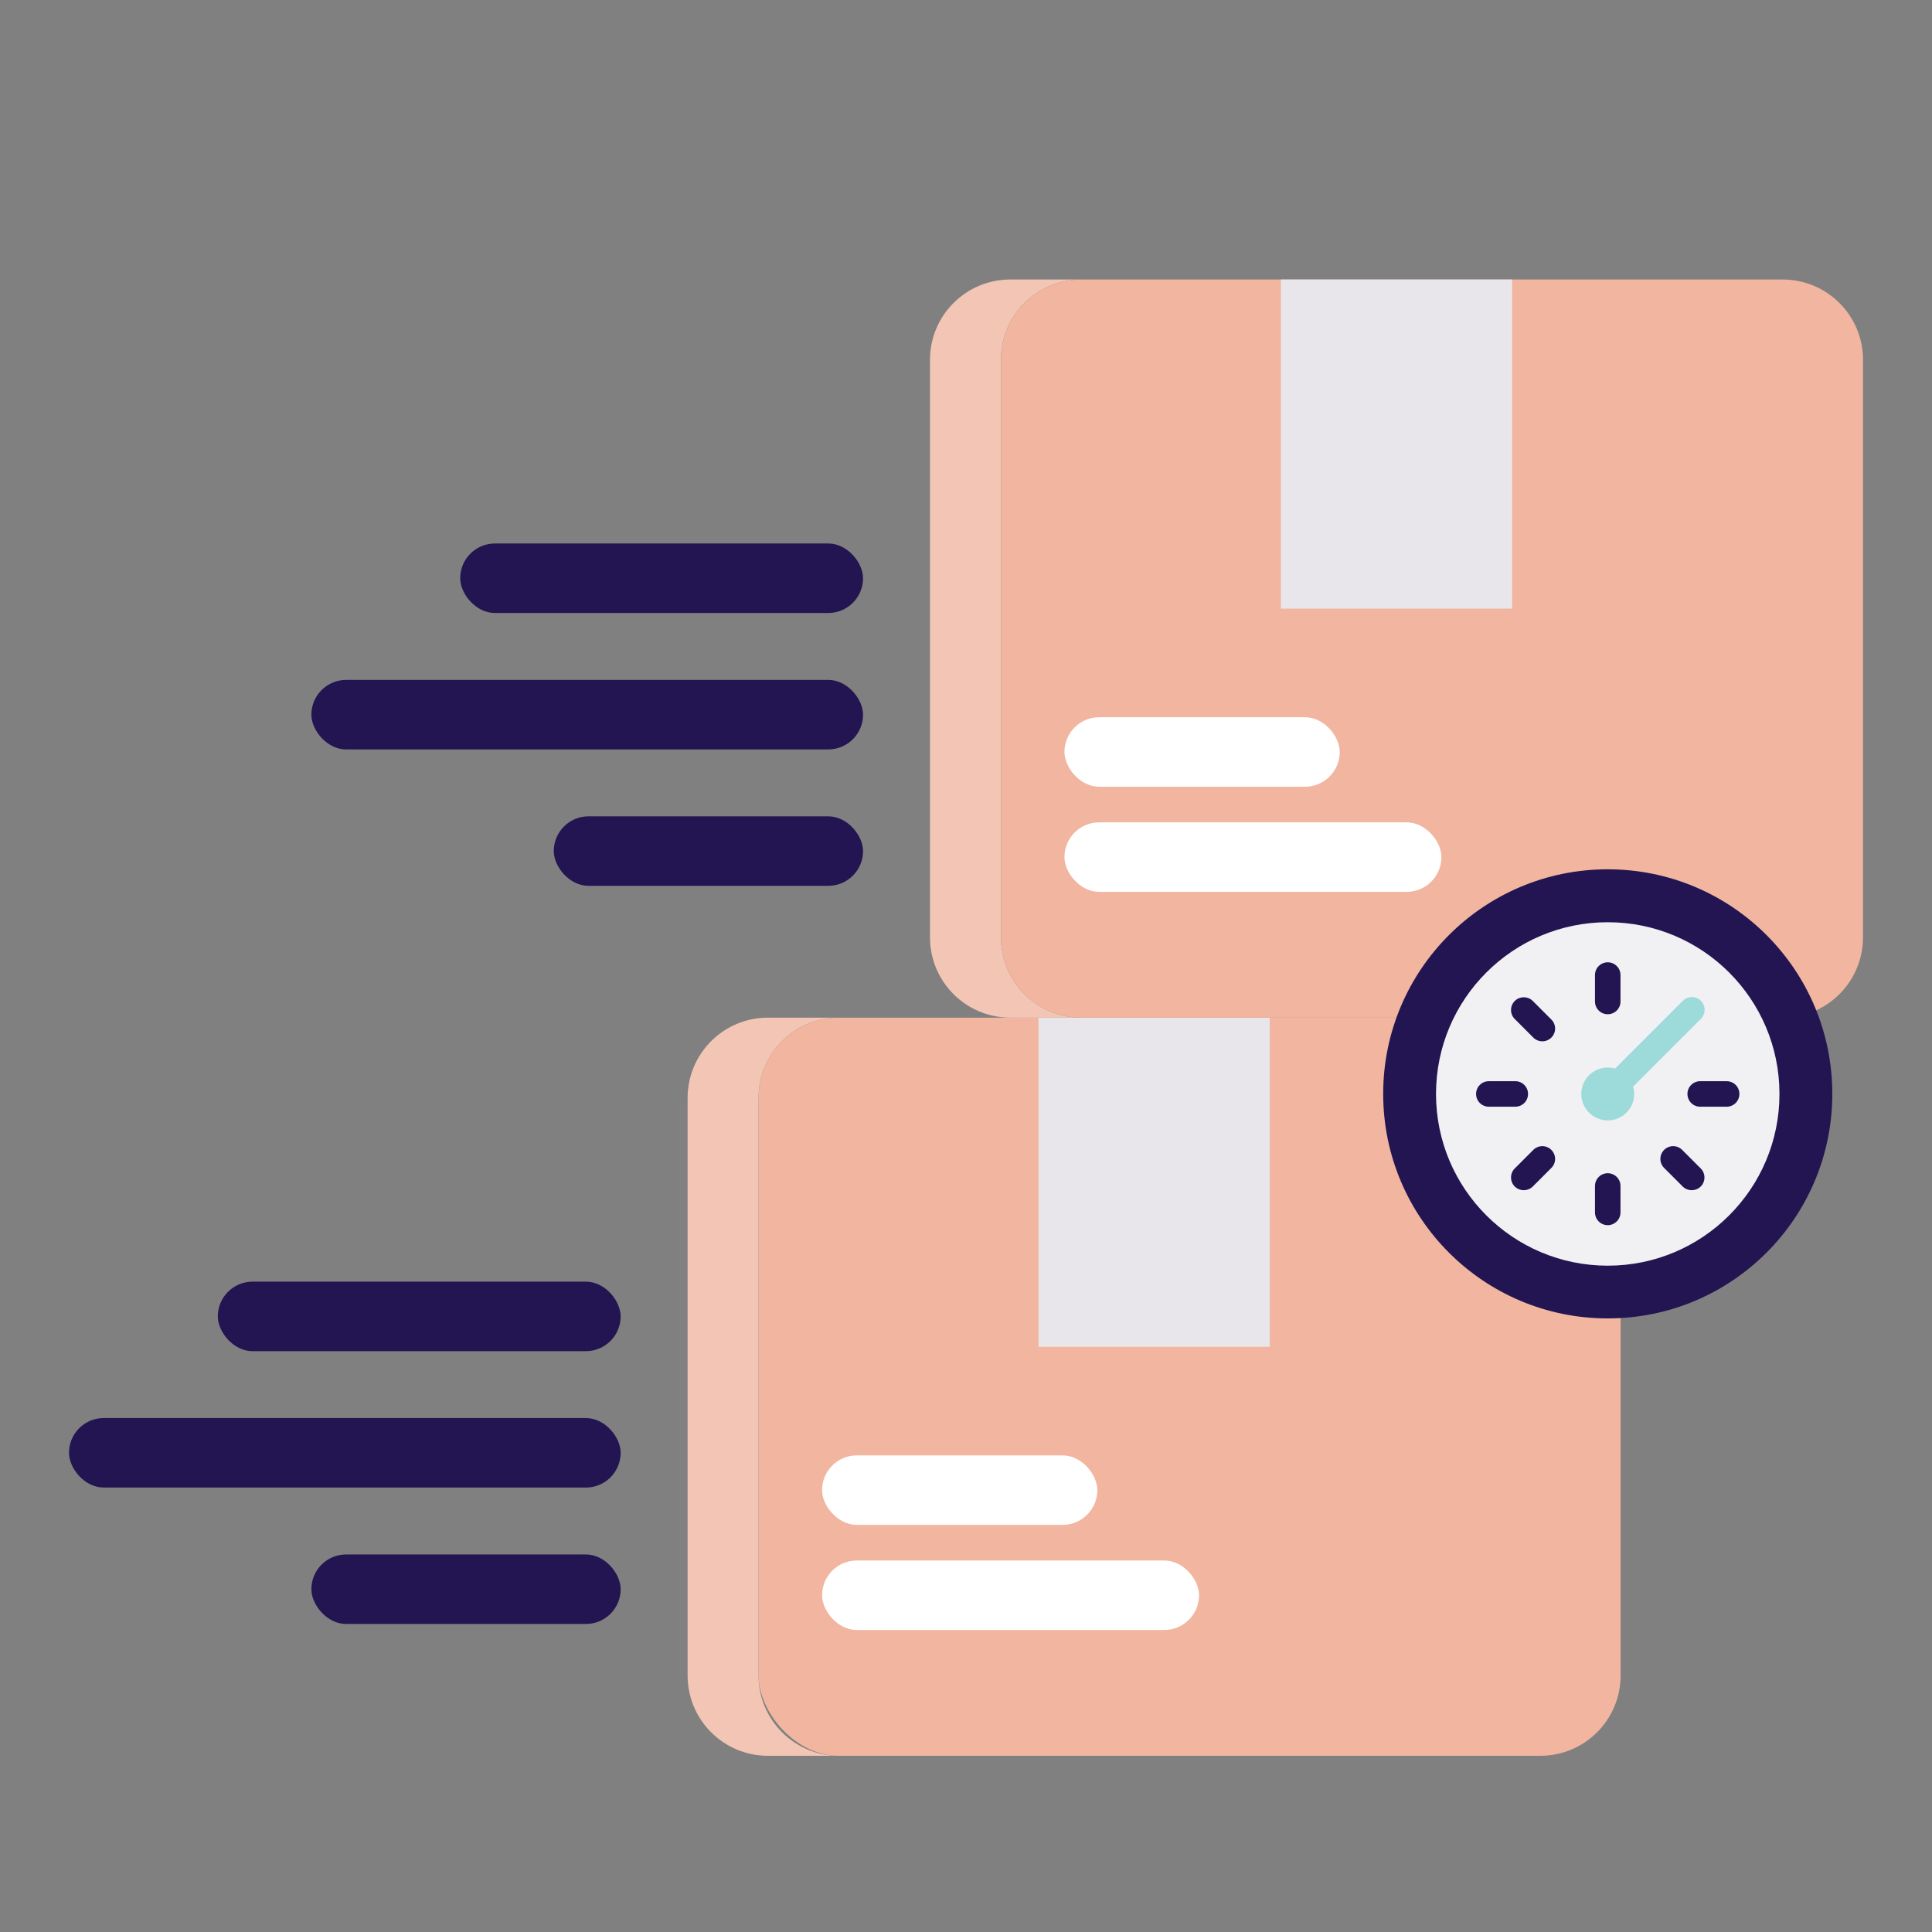
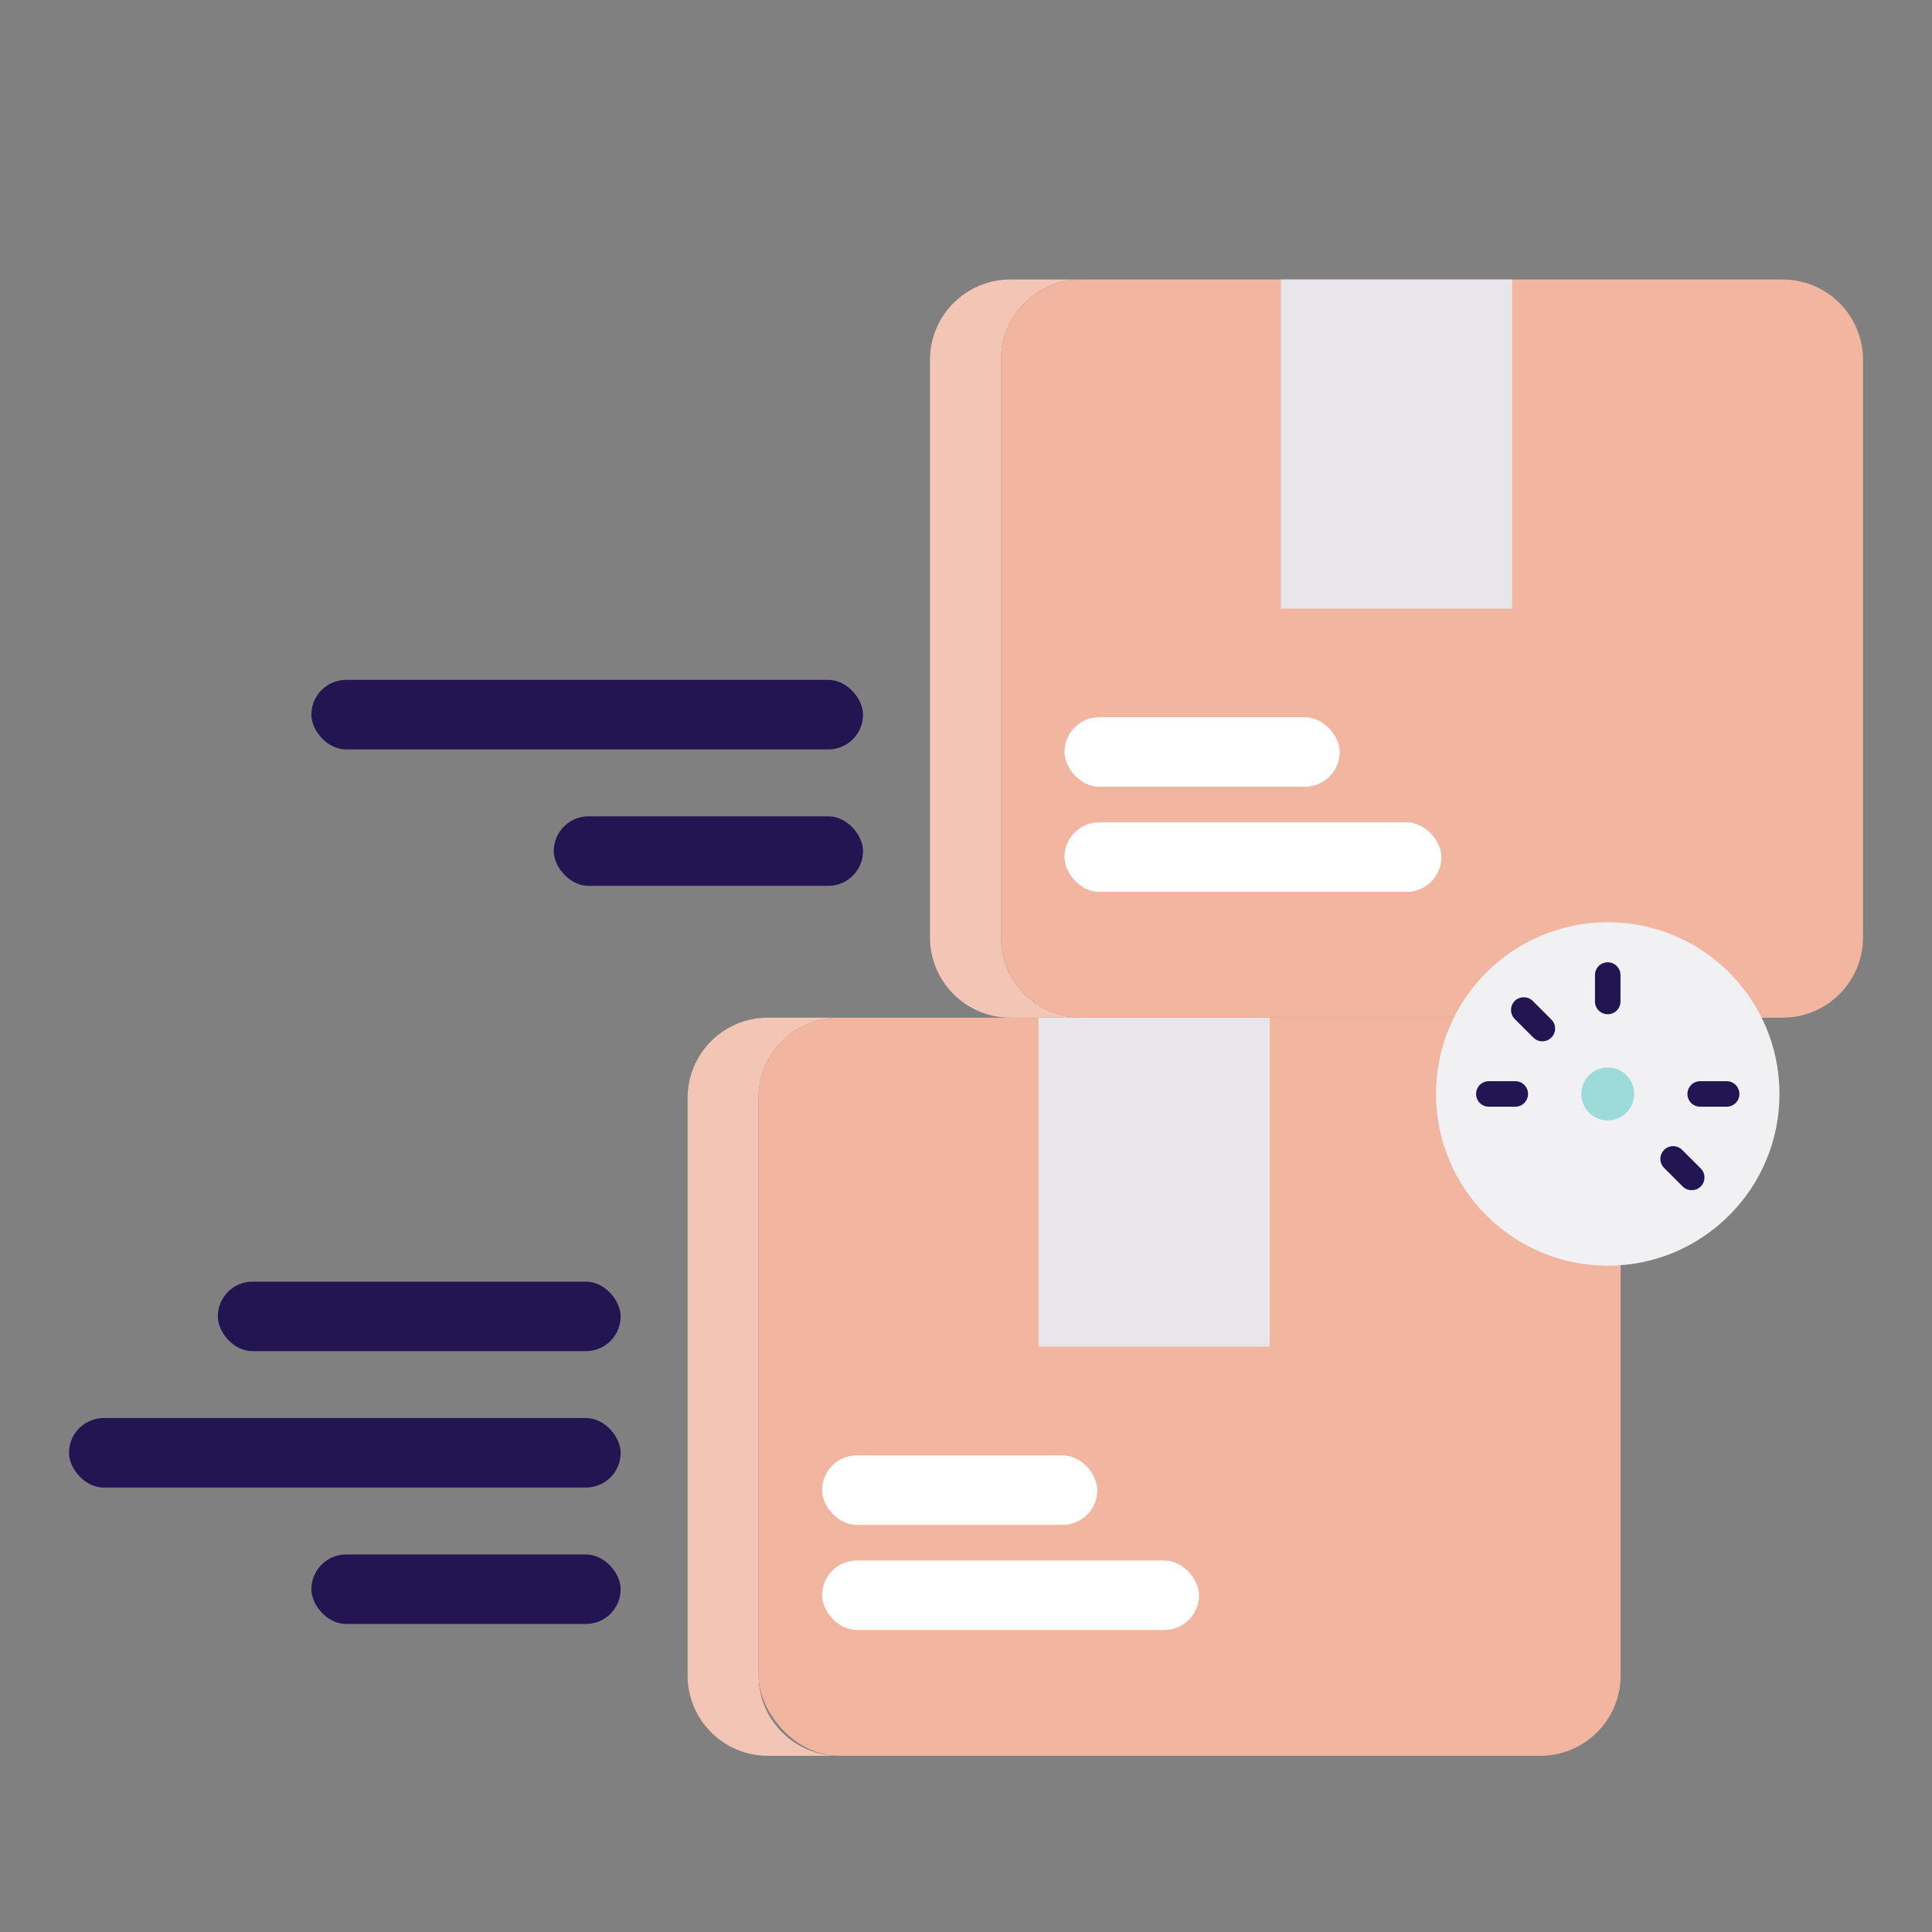
<svg xmlns="http://www.w3.org/2000/svg" id="Layer_1" data-name="Layer 1" viewBox="0 0 1400 1400">
  <rect x="0" y="0" width="1400" height="1400" fill="#808080" stroke="none" />
  <defs>
    <style>
      .cls-1 {
        fill: #f1b5a0;
      }

      .cls-2 {
        fill: #e8e6eb;
      }

      .cls-3 {
        fill: #fff;
      }

      .cls-4 {
        fill: #f2c5b5;
      }

      .cls-5 {
        fill: #f1f0f3;
      }

      .cls-6 {
        fill: #9cdbd9;
      }

      .cls-7 {
        fill: #221551;
      }
    </style>
  </defs>
  <g>
    <g>
      <path class="cls-4" d="m549.68,1214.13v-418.51c0-32.14,26.05-58.19,58.19-58.19h-51.42c-32.14,0-58.19,26.05-58.19,58.19v418.51c0,32.14,26.05,58.19,58.19,58.19h51.42c-32.14,0-58.19-26.05-58.19-58.19Z" />
      <rect class="cls-1" x="549.68" y="737.43" width="624.68" height="534.89" rx="58.19" ry="58.19" />
    </g>
    <rect class="cls-2" x="752.53" y="737.43" width="167.56" height="238.48" />
    <rect class="cls-3" x="595.7" y="1054.62" width="199.48" height="50.37" rx="25.19" ry="25.19" />
    <rect class="cls-3" x="595.7" y="1130.79" width="273.17" height="50.37" rx="25.19" ry="25.19" />
  </g>
  <rect class="cls-7" x="157.84" y="928.72" width="291.91" height="50.37" rx="25.19" ry="25.19" transform="translate(607.58 1907.82) rotate(-180)" />
  <rect class="cls-7" x="225.64" y="1126.42" width="224.11" height="50.37" rx="25.19" ry="25.19" transform="translate(675.39 2303.21) rotate(-180)" />
  <rect class="cls-7" x="50" y="1027.57" width="399.75" height="50.37" rx="25.19" ry="25.19" transform="translate(499.75 2105.51) rotate(180)" />
  <g>
    <g>
      <g>
        <path class="cls-4" d="m725.32,679.24v-418.51c0-32.14,26.05-58.19,58.19-58.19h-51.42c-32.14,0-58.19,26.05-58.19,58.19v418.51c0,32.14,26.05,58.19,58.19,58.19h51.42c-32.14,0-58.19-26.05-58.19-58.19Z" />
        <path class="cls-1" d="m783.51,202.54h508.31c32.11,0,58.19,26.07,58.19,58.19v418.51c0,32.12-26.07,58.19-58.19,58.19h-508.31c-32.11,0-58.19-26.07-58.19-58.19v-418.51c0-32.11,26.07-58.19,58.19-58.19Z" />
      </g>
      <rect class="cls-2" x="928.17" y="202.54" width="167.56" height="238.48" />
      <rect class="cls-3" x="771.34" y="519.73" width="199.48" height="50.37" rx="25.19" ry="25.19" />
      <rect class="cls-3" x="771.34" y="595.91" width="273.17" height="50.37" rx="25.19" ry="25.19" />
    </g>
-     <rect class="cls-7" x="333.48" y="393.84" width="291.91" height="50.37" rx="25.19" ry="25.19" transform="translate(958.87 838.04) rotate(-180)" />
    <rect class="cls-7" x="401.28" y="591.53" width="224.11" height="50.37" rx="25.19" ry="25.19" transform="translate(1026.67 1233.44) rotate(180)" />
    <rect class="cls-7" x="225.64" y="492.68" width="399.75" height="50.37" rx="25.19" ry="25.19" transform="translate(851.03 1035.74) rotate(180)" />
  </g>
  <g>
-     <circle class="cls-7" cx="1165.03" cy="792.65" r="162.72" />
    <g>
      <circle class="cls-5" cx="1165.03" cy="792.72" r="124.44" />
      <g>
-         <path class="cls-6" d="m1168.86,798.13c-5.12,0-9.24-4.15-9.24-9.24,0-2.44.97-4.8,2.72-6.55l57.08-57.08c3.58-3.62,9.45-3.65,13.07-.07,3.62,3.58,3.65,9.45.07,13.07l-.07.07-57.08,57.08c-1.72,1.72-4.08,2.72-6.55,2.72Z" />
        <circle class="cls-6" cx="1165.03" cy="792.72" r="19.16" />
      </g>
      <g>
        <path class="cls-7" d="m1165.03,734.96c-5.12,0-9.24-4.15-9.24-9.24v-19.16c0-5.12,4.15-9.24,9.24-9.24s9.24,4.15,9.24,9.24v19.16c0,5.12-4.15,9.24-9.24,9.24h0Z" />
        <path class="cls-7" d="m1251.19,801.96h-19.16c-5.12,0-9.24-4.12-9.24-9.24s4.12-9.24,9.24-9.24h19.16c5.12,0,9.24,4.12,9.24,9.24s-4.12,9.24-9.24,9.24h0Zm-133.54-47.38c-2.44,0-4.8-.97-6.55-2.72l-13.54-13.54c-3.55-3.65-3.47-9.53.18-13.07,3.58-3.47,9.31-3.47,12.89,0l13.54,13.54c3.62,3.62,3.62,9.45,0,13.07-1.72,1.72-4.08,2.72-6.55,2.72h.04Zm-19.62,47.38h-19.16c-5.12,0-9.24-4.12-9.24-9.24s4.12-9.24,9.24-9.24h19.16c5.12,0,9.24,4.12,9.24,9.24s-4.12,9.24-9.24,9.24h0Z" />
-         <path class="cls-7" d="m1165.03,850.16c5.09,0,9.24,4.12,9.24,9.24v19.16c0,5.09-4.15,9.24-9.24,9.24s-9.24-4.12-9.24-9.24v-19.16c0-5.09,4.12-9.24,9.24-9.24h0Z" />
-         <path class="cls-7" d="m1117.62,830.54c2.47,0,4.83,1,6.55,2.72,3.62,3.62,3.62,9.45,0,13.07l-13.54,13.54c-3.58,3.47-9.31,3.47-12.89,0-3.65-3.55-3.72-9.42-.18-13.07l13.54-13.54c1.75-1.75,4.12-2.72,6.55-2.72h-.04Z" />
        <path class="cls-7" d="m1212.41,830.54c2.44,0,4.8.97,6.55,2.72l13.54,13.54c3.55,3.65,3.47,9.53-.18,13.07-3.58,3.47-9.31,3.47-12.89,0l-13.54-13.54c-3.62-3.62-3.62-9.45,0-13.07,1.72-1.72,4.08-2.72,6.55-2.72h-.04Z" />
      </g>
    </g>
  </g>
</svg>